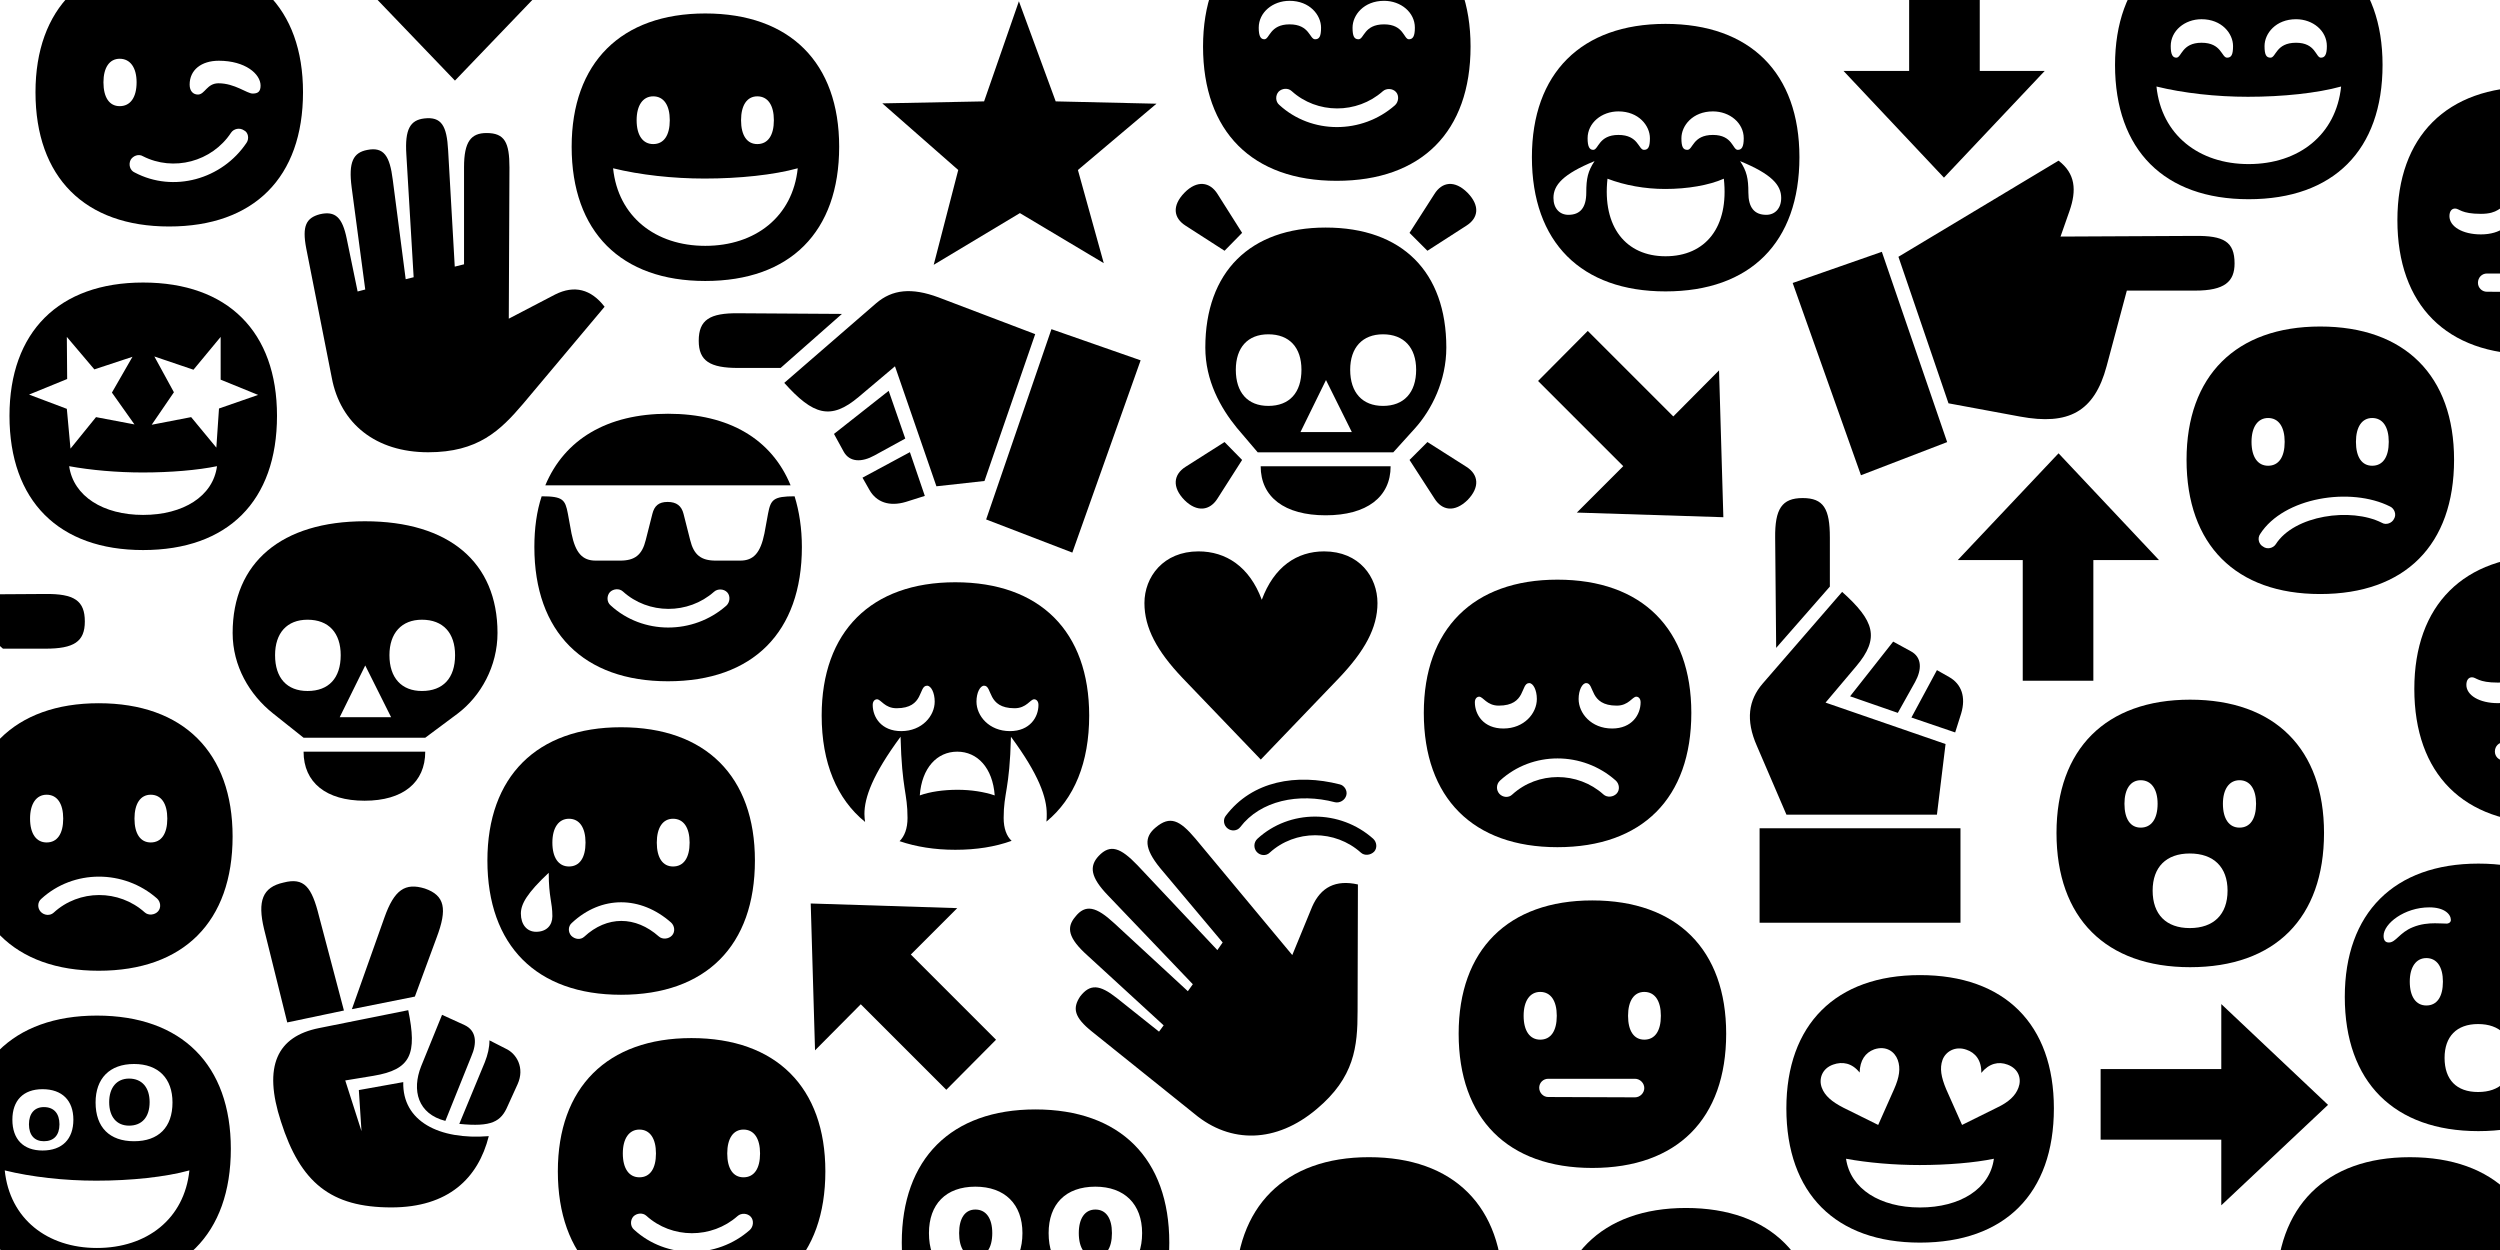
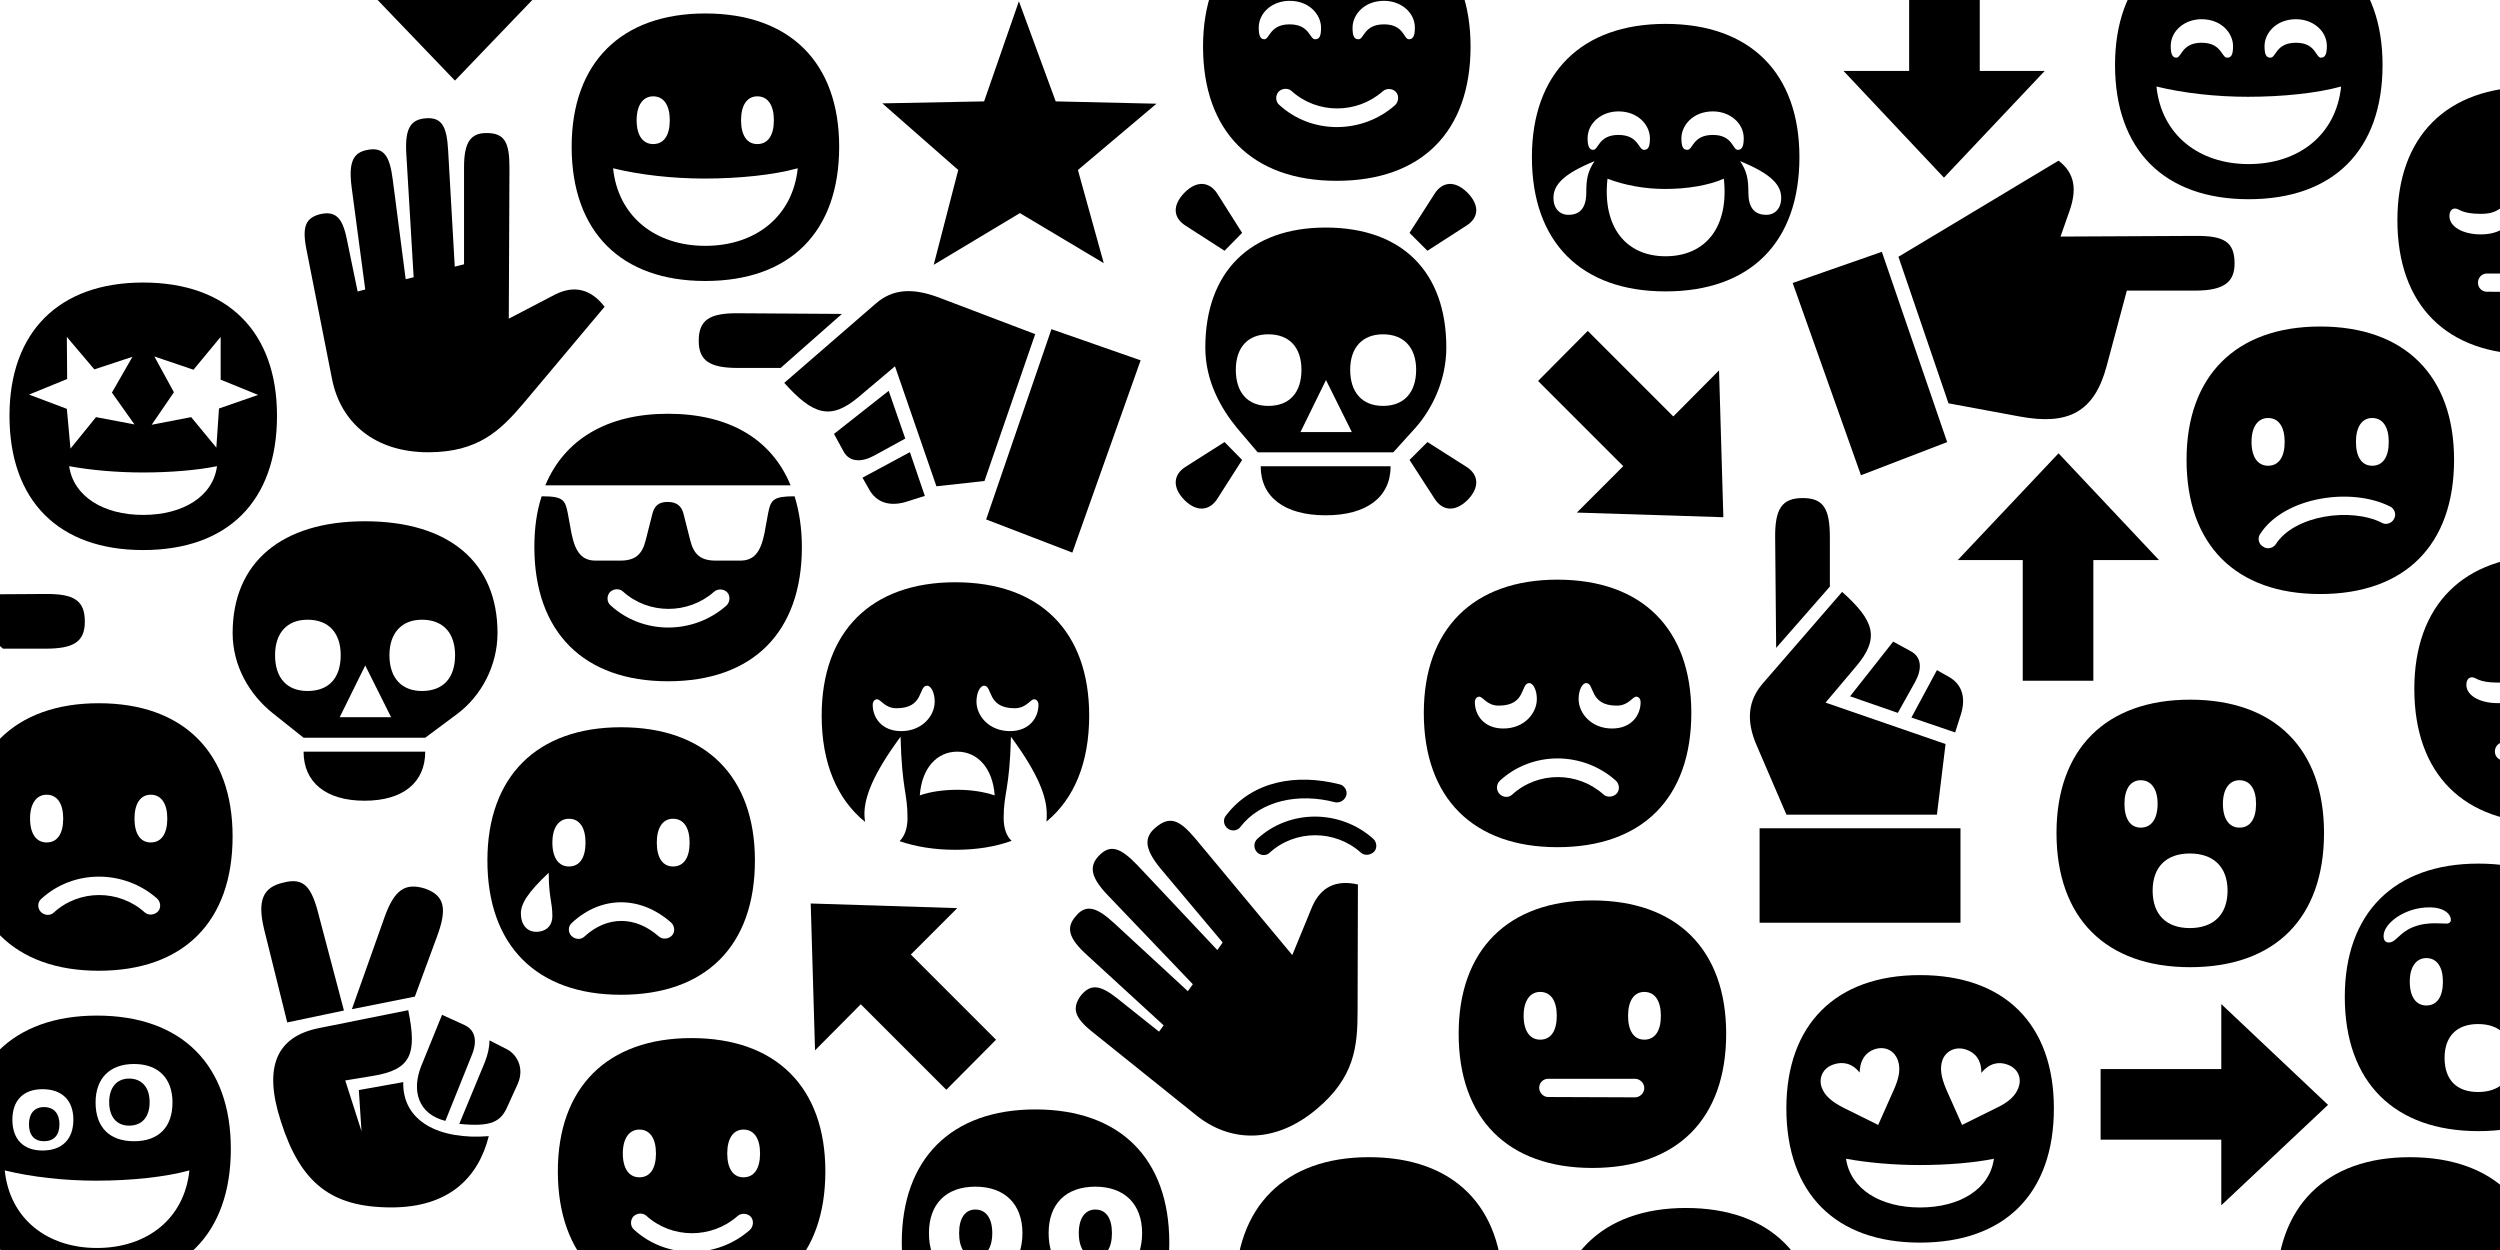
<svg xmlns="http://www.w3.org/2000/svg" xmlns:xlink="http://www.w3.org/1999/xlink" version="1.1" x="0px" y="0px" viewBox="0 0 1920 960" enable-background="new 0 0 1920 960" xml:space="preserve">
  <g id="Layer_1">
</g>
  <g id="Layer_2">
</g>
  <g id="box">
    <g>
      <defs>
        <rect id="SVGID_1_" y="0.005" width="1920" height="960" />
      </defs>
      <clipPath id="SVGID_2_">
        <use xlink:href="#SVGID_1_" overflow="visible" />
      </clipPath>
      <g clip-path="url(#SVGID_2_)">
-         <path d="M27.257,70.836c0-64.412,37.934-102.346,102.601-102.346c65.176,0,102.855,37.935,102.855,102.346     c0,65.431-37.68,103.11-102.855,103.11C65.191,173.946,27.257,136.266,27.257,70.836z M104.908,63.198     c0-11.202-4.837-18.076-12.984-18.076c-7.892,0-12.475,6.874-12.475,18.076c0,11.711,4.583,18.331,12.475,18.331     C100.071,81.529,104.908,74.91,104.908,63.198z M100.326,122.773c-1.782,3.564-0.509,8.147,3.055,9.675     c29.788,15.785,67.213,5.346,86.053-22.914c2.037-3.055,1.273-7.893-2.037-9.42c-3.31-2.292-7.893-1.273-9.929,1.782     c-14.767,22.404-44.299,30.042-67.722,18.076C106.436,117.935,102.107,119.718,100.326,122.773z M194.016,71.854     c3.819,0,6.11-1.273,6.11-6.11c0-8.911-11.711-19.094-32.079-19.094c-13.494,0-22.404,7.128-22.404,18.331     c0,5.092,2.8,7.638,6.365,7.638c5.347,0,6.874-8.656,15.785-8.656C180.268,63.962,189.688,71.854,194.016,71.854z" />
-       </g>
+         </g>
      <g clip-path="url(#SVGID_2_)">
        <path d="M349.401,61.904l-60.083-62.63c-19.604-20.622-29.278-38.443-29.278-57.538c0-20.113,14.512-39.716,41.499-39.716     c21.131,0,39.208,11.711,48.627,37.17c9.42-25.459,26.987-37.17,47.863-37.17c26.987,0,40.989,19.604,40.989,39.716     c0,19.095-9.929,36.916-29.533,57.538L349.401,61.904z" />
      </g>
      <g clip-path="url(#SVGID_2_)">
        <path d="M439.03,112.687c0-64.412,37.935-102.346,102.601-102.346c65.176,0,102.855,37.935,102.855,102.346     c0,65.431-37.68,103.11-102.855,103.11C476.965,215.797,439.03,178.118,439.03,112.687z M541.631,188.81     c38.443,0,67.212-22.404,71.031-59.575c-18.331,5.092-44.808,7.892-71.541,7.892c-24.441,0-49.646-2.8-70.268-7.892     C474.673,166.406,503.442,188.81,541.631,188.81z M514.39,92.32c0-11.457-4.583-18.331-12.729-18.331     c-7.893,0-12.729,6.874-12.729,18.331c0,11.711,4.837,18.331,12.729,18.331C509.807,110.65,514.39,104.031,514.39,92.32z      M594.332,92.32c0-11.457-4.583-18.331-12.73-18.331c-7.892,0-12.475,6.874-12.475,18.331c0,11.711,4.583,18.331,12.475,18.331     C589.749,110.65,594.332,104.031,594.332,92.32z" />
      </g>
      <g clip-path="url(#SVGID_2_)">
        <path d="M923.938,35.762c0-64.412,37.935-102.346,102.601-102.346c65.176,0,102.855,37.935,102.855,102.346     c0,65.431-37.68,103.11-102.855,103.11C961.872,138.872,923.938,101.193,923.938,35.762z M1009.99,30.161     c3.31,0,4.582-2.291,4.582-8.911c0-9.674-8.656-20.622-24.186-20.622c-12.984,0-23.678,8.911-23.678,20.622     c0,6.62,1.527,8.911,4.328,8.911c4.073,0,4.073-11.457,19.35-11.457C1005.916,18.704,1005.662,30.161,1009.99,30.161z      M981.984,70.387c-2.546,2.8-2.546,7.638,0.51,10.184c24.695,22.659,63.394,22.659,88.853,0.254     c2.801-2.546,3.31-7.383,0.764-10.184c-2.546-2.801-7.383-3.055-10.184-0.509c-19.858,17.567-50.409,17.567-70.013-0.254     C989.113,67.332,984.53,67.841,981.984,70.387z M1082.04,30.161c3.055,0,4.582-2.291,4.582-8.911     c0-11.711-10.692-20.622-23.677-20.622c-15.53,0-24.187,10.948-24.187,20.622c0,6.62,1.273,8.911,4.583,8.911     c4.328,0,4.073-11.457,19.604-11.457C1078.221,18.704,1077.966,30.161,1082.04,30.161z" />
      </g>
      <g clip-path="url(#SVGID_2_)">
        <path d="M1120.246,793.875c0-64.412,37.935-102.347,102.602-102.347c65.176,0,102.855,37.935,102.855,102.347     c0,65.431-37.68,103.11-102.855,103.11C1158.181,896.985,1120.246,859.306,1120.246,793.875z M1195.606,780.127     c0-11.456-4.583-18.33-12.73-18.33c-7.892,0-12.729,6.874-12.729,18.33c0,11.712,4.838,18.331,12.729,18.331     C1191.023,798.458,1195.606,791.839,1195.606,780.127z M1182.112,835.374c0,3.818,3.056,7.128,6.874,7.128l66.704,0.255     c3.818,0,7.128-3.31,7.128-7.129c0-3.818-3.31-7.128-7.128-7.128h-66.704C1185.168,828.5,1182.112,831.555,1182.112,835.374z      M1275.548,780.127c0-11.456-4.582-18.33-12.729-18.33c-7.893,0-12.475,6.874-12.475,18.33c0,11.712,4.582,18.331,12.475,18.331     C1270.966,798.458,1275.548,791.839,1275.548,780.127z" />
      </g>
      <g clip-path="url(#SVGID_2_)">
        <path d="M1192.198,1030.069c0-64.412,37.935-102.346,102.602-102.346c65.176,0,102.855,37.934,102.855,102.346     c0,65.431-37.68,103.11-102.855,103.11C1230.133,1133.18,1192.198,1095.5,1192.198,1030.069z M1275.705,1019.377     c-5.092,0-5.601,5.855-19.349,5.855c-15.276,0-16.549-4.073-19.858-4.073c-2.546,0-4.328,2.036-4.328,5.855     c0,7.893,9.929,14.002,24.187,14.002c15.275,0,23.932-7.892,23.932-15.529     C1280.288,1020.904,1277.996,1019.377,1275.705,1019.377z M1254.064,1078.187c0,3.819,3.056,6.874,6.874,6.874l66.704,0.255     c3.818,0,7.128-3.31,7.128-7.129s-3.31-6.874-7.128-6.874l-66.704-0.255C1257.12,1071.058,1254.064,1074.114,1254.064,1078.187z      M1309.566,1025.487c0,7.638,8.656,15.529,23.932,15.529c14.002,0,24.187-6.109,24.187-14.002c0-3.819-2.037-5.855-4.328-5.855     c-3.311,0-4.583,4.073-19.858,4.073c-13.748,0-14.258-5.855-19.35-5.855C1311.603,1019.377,1309.566,1020.904,1309.566,1025.487z     " />
      </g>
      <g clip-path="url(#SVGID_2_)">
        <path d="M1841.198,169.07c0-64.412,37.935-102.347,102.602-102.347c65.176,0,102.855,37.935,102.855,102.347     c0,65.431-37.68,103.11-102.855,103.11C1879.133,272.181,1841.198,234.501,1841.198,169.07z M1924.705,158.378     c-5.092,0-5.601,5.855-19.349,5.855c-15.276,0-16.549-4.073-19.858-4.073c-2.546,0-4.328,2.036-4.328,5.855     c0,7.893,9.929,14.002,24.187,14.002c15.275,0,23.932-7.892,23.932-15.53C1929.288,159.905,1926.996,158.378,1924.705,158.378z      M1903.064,217.188c0,3.819,3.056,6.874,6.874,6.874l66.704,0.255c3.818,0,7.128-3.31,7.128-7.129     c0-3.818-3.31-6.874-7.128-6.874l-66.704-0.255C1906.12,210.059,1903.064,213.115,1903.064,217.188z M1958.566,164.487     c0,7.639,8.656,15.53,23.932,15.53c14.002,0,24.187-6.109,24.187-14.002c0-3.819-2.037-5.855-4.328-5.855     c-3.311,0-4.583,4.073-19.858,4.073c-13.748,0-14.258-5.855-19.35-5.855C1960.603,158.378,1958.566,159.905,1958.566,164.487z" />
      </g>
      <g clip-path="url(#SVGID_2_)">
        <path d="M1854.198,529.069c0-64.412,37.935-102.346,102.602-102.346c65.176,0,102.855,37.934,102.855,102.346     c0,65.431-37.68,103.11-102.855,103.11C1892.133,632.18,1854.198,594.5,1854.198,529.069z M1937.705,518.377     c-5.092,0-5.601,5.855-19.349,5.855c-15.276,0-16.549-4.073-19.858-4.073c-2.546,0-4.328,2.036-4.328,5.855     c0,7.893,9.929,14.002,24.187,14.002c15.275,0,23.932-7.892,23.932-15.529C1942.288,519.904,1939.996,518.377,1937.705,518.377z      M1916.064,577.187c0,3.819,3.056,6.874,6.874,6.874l66.704,0.255c3.818,0,7.128-3.31,7.128-7.129s-3.31-6.874-7.128-6.874     l-66.704-0.255C1919.12,570.058,1916.064,573.114,1916.064,577.187z M1971.566,524.487c0,7.638,8.656,15.529,23.932,15.529     c14.002,0,24.187-6.109,24.187-14.002c0-3.819-2.037-5.855-4.328-5.855c-3.311,0-4.583,4.073-19.858,4.073     c-13.748,0-14.258-5.855-19.35-5.855C1973.603,518.377,1971.566,519.904,1971.566,524.487z" />
      </g>
      <g clip-path="url(#SVGID_2_)">
        <path d="M1748.198,991.069c0-64.412,37.935-102.346,102.602-102.346c65.176,0,102.855,37.934,102.855,102.346     c0,65.431-37.68,103.11-102.855,103.11C1786.133,1094.18,1748.198,1056.5,1748.198,991.069z M1831.705,980.377     c-5.092,0-5.601,5.855-19.349,5.855c-15.276,0-16.549-4.073-19.858-4.073c-2.546,0-4.328,2.036-4.328,5.855     c0,7.893,9.929,14.002,24.187,14.002c15.275,0,23.932-7.892,23.932-15.529C1836.288,981.904,1833.996,980.377,1831.705,980.377z      M1810.064,1039.187c0,3.819,3.056,6.874,6.874,6.874l66.704,0.255c3.818,0,7.128-3.31,7.128-7.129s-3.31-6.874-7.128-6.874     l-66.704-0.255C1813.12,1032.058,1810.064,1035.114,1810.064,1039.187z M1865.566,986.487c0,7.638,8.656,15.529,23.932,15.529     c14.002,0,24.187-6.109,24.187-14.002c0-3.819-2.037-5.855-4.328-5.855c-3.311,0-4.583,4.073-19.858,4.073     c-13.748,0-14.258-5.855-19.35-5.855C1867.603,980.377,1865.566,981.904,1865.566,986.487z" />
      </g>
      <g clip-path="url(#SVGID_2_)">
        <path d="M803.904,625.141c0-12.475-5.856-30.042-27.496-59.32c-1.019,40.989-5.601,42.771-5.601,62.375     c0,8.147,2.292,14.003,6.11,17.567c-12.73,4.583-26.987,6.874-43.281,6.874c-15.785,0-30.042-2.291-42.772-6.619     c3.819-3.819,6.11-9.675,6.11-17.822c0-19.604-4.328-21.386-5.346-62.375c-21.641,29.278-27.751,46.846-27.751,59.32     c0,2.291,0.255,4.328,0.509,6.11c-21.64-17.567-33.352-45.317-33.352-81.725c0-64.412,37.935-102.347,102.601-102.347     c65.176,0,102.855,37.935,102.855,102.347c0,36.152-11.457,63.903-32.843,81.47C803.904,629.215,803.904,627.179,803.904,625.141     z M688.573,543.927c-9.166,0-11.966-6.874-15.021-6.874c-1.528,0-3.31,1.272-3.31,4.328c0,9.42,6.619,20.112,21.895,20.112     c16.04,0,25.714-11.711,25.714-22.658c0-6.874-2.801-12.221-5.856-12.221C705.122,526.614,709.959,543.927,688.573,543.927z      M735.164,577.278c-15.53,0-27.241,12.475-28.769,33.606c7.638-2.801,18.076-4.328,29.024-4.328     c10.184,0,20.367,1.527,28.514,4.328C762.405,589.753,750.694,577.278,735.164,577.278z M755.786,526.614     c-3.055,0-5.855,5.347-5.855,12.221c0,10.947,9.674,22.658,25.714,22.658c15.275,0,21.895-10.692,21.895-20.112     c0-3.056-1.782-4.328-3.31-4.328c-3.055,0-5.855,6.874-15.021,6.874C757.822,543.927,762.405,526.614,755.786,526.614z" />
      </g>
      <g clip-path="url(#SVGID_2_)">
        <path d="M1093.483,547.527c0-64.412,37.935-102.347,102.602-102.347c65.176,0,102.855,37.935,102.855,102.347     c0,65.431-37.68,103.11-102.855,103.11C1131.418,650.638,1093.483,612.958,1093.483,547.527z M1151.021,541.927     c-9.165,0-11.966-6.874-15.021-6.874c-1.527,0-3.31,1.272-3.31,4.328c0,9.42,6.619,20.112,21.895,20.112     c16.04,0,25.714-11.711,25.714-22.658c0-6.874-2.8-12.221-5.855-12.221C1167.57,524.614,1172.407,541.927,1151.021,541.927z      M1231.474,610.157c2.8,2.546,7.638,2.037,10.184-0.764s2.036-7.383-0.764-9.929c-25.46-22.659-64.158-22.659-88.854,0     c-3.055,2.8-3.055,7.383-0.509,10.184c2.546,2.8,7.128,3.31,9.929,0.509C1181.063,592.336,1211.615,592.336,1231.474,610.157z      M1218.234,524.614c-3.055,0-5.855,5.347-5.855,12.221c0,10.947,9.675,22.658,25.714,22.658     c15.275,0,21.895-10.692,21.895-20.112c0-3.056-1.782-4.328-3.31-4.328c-3.055,0-5.855,6.874-15.021,6.874     C1220.271,541.927,1224.854,524.614,1218.234,524.614z" />
      </g>
      <g clip-path="url(#SVGID_2_)">
        <path d="M948.789,991.062c0-64.412,37.935-102.347,102.601-102.347c65.176,0,102.855,37.935,102.855,102.347     c0,65.431-37.68,103.11-102.855,103.11C986.724,1094.173,948.789,1056.493,948.789,991.062z M1028.731,978.078     c0-4.582-1.527-7.892-6.62-7.892h-43.025c-3.819,0-5.855,2.036-5.855,4.837c0,3.31,2.036,5.347,5.855,5.347h16.039     c5.601,12.983,7.129,21.386,19.604,21.386C1023.64,1001.756,1028.731,993.099,1028.731,978.078z M1086.778,1049.364     c2.801,2.546,7.638,2.037,10.184-0.764s2.037-7.383-0.764-9.929c-25.459-22.404-64.157-22.404-88.853,0.254     c-3.056,2.546-3.056,7.129-0.51,9.93c2.546,2.8,7.129,3.31,9.93,0.764C1036.369,1031.543,1066.92,1031.543,1086.778,1049.364z      M1107.4,978.078c0-4.582-1.527-7.892-6.619-7.892h-43.026c-3.819,0-5.855,2.036-5.855,4.837c0,3.31,2.036,5.347,5.855,5.347     h16.039c5.602,12.983,7.129,21.386,19.604,21.386C1102.309,1001.756,1107.4,993.099,1107.4,978.078z" />
      </g>
      <g clip-path="url(#SVGID_2_)">
        <path d="M1800.8,765.593c0-64.412,37.935-102.346,102.602-102.346c65.176,0,102.855,37.934,102.855,102.346     c0,65.431-37.68,103.11-102.855,103.11C1838.734,868.703,1800.8,831.023,1800.8,765.593z M1852.992,712.128     c6.109-2.546,12.22-3.055,17.058-3.055c3.564,0,6.874,0.255,9.165,0.255c1.019,0,3.055-0.764,3.055-2.801     c0-4.328-4.837-9.675-16.548-9.675c-19.095,0-35.134,12.476-35.134,21.896c0,3.31,1.272,5.092,4.073,5.092     C1840.008,723.84,1842.809,716.202,1852.992,712.128z M1876.16,753.882c0-11.202-4.583-18.076-12.73-18.076     c-7.892,0-12.729,6.874-12.729,18.076c0,11.711,4.838,18.33,12.729,18.33C1871.577,772.212,1876.16,765.593,1876.16,753.882z      M1929.37,812.438c0-16.294-9.42-25.969-26.224-25.969c-16.549,0-25.714,9.675-25.714,25.969     c0,16.803,9.165,26.223,25.714,26.223C1919.95,838.661,1929.37,829.241,1929.37,812.438z M1972.142,723.84     c2.8,0,4.073-1.782,4.073-5.092c0-9.42-16.039-21.896-35.134-21.896c-11.711,0-16.549,5.347-16.549,9.675     c0,2.037,2.037,2.801,3.056,2.801c2.291,0,5.601-0.255,9.165-0.255c4.837,0,10.947,0.509,17.058,3.055     C1963.994,716.202,1966.795,723.84,1972.142,723.84z M1956.102,753.882c0-11.202-4.582-18.076-12.729-18.076     c-7.893,0-12.475,6.874-12.475,18.076c0,11.711,4.582,18.33,12.475,18.33C1951.52,772.212,1956.102,765.593,1956.102,753.882z" />
      </g>
      <g clip-path="url(#SVGID_2_)">
        <path d="M692.562,954.388c0-64.412,37.935-102.346,102.601-102.346c65.176,0,102.855,37.934,102.855,102.346     c0,65.431-37.68,103.11-102.855,103.11C730.496,1057.498,692.562,1019.818,692.562,954.388z M785.233,947.005     c0-22.149-13.494-35.644-36.152-35.644s-35.643,13.494-35.643,35.644c0,23.168,12.984,35.897,35.643,35.897     S785.233,970.173,785.233,947.005z M736.606,947.005c0-11.457,4.583-18.076,12.475-18.076c8.147,0,12.984,6.619,12.984,18.076     c0,11.711-4.837,18.33-12.984,18.33C741.189,965.335,736.606,958.716,736.606,947.005z M758.501,1008.871     c0,3.818,3.31,6.874,7.129,6.874l58.302,0.254c3.819,0,6.874-3.055,6.874-6.874c0-4.073-3.055-7.128-6.874-7.128l-58.302-0.255     C761.811,1001.742,758.501,1005.052,758.501,1008.871z M877.142,947.005c0-22.149-13.494-35.644-35.898-35.644     c-22.913,0-35.897,13.494-35.897,35.644c0,23.168,12.984,35.897,35.897,35.897C863.648,982.902,877.142,970.173,877.142,947.005z      M828.514,947.005c0-11.457,4.837-18.076,12.729-18.076c8.147,0,12.73,6.619,12.73,18.076c0,11.711-4.583,18.33-12.73,18.33     C833.352,965.335,828.514,958.716,828.514,947.005z" />
      </g>
      <g clip-path="url(#SVGID_2_)">
        <path d="M566.921,282.587c-21.641,0-30.297-5.346-30.297-20.876c0-16.04,8.402-21.386,30.551-21.131l79.433,0.509l-47.1,41.499     H566.921z M756.083,369.403l-36.916,4.074l-31.824-92.163l-27.75,23.423c-21.641,18.331-35.134,14.002-57.284-10.693     l70.522-61.103c12.475-10.693,27.241-12.22,47.863-4.583l74.341,28.26L756.083,369.403z M671.559,349.8     c-9.675,5.347-19.095,5.347-23.677-3.055l-7.383-13.494l42.008-33.097l12.729,36.662L671.559,349.8z M695.745,385.443     c-12.729,3.818-22.659,0.254-28.005-9.166l-5.346-9.42l36.407-19.604l11.457,33.606L695.745,385.443z M757.356,398.936     L807.511,252.8l68.486,23.932L823.55,424.395L757.356,398.936z" />
      </g>
      <g clip-path="url(#SVGID_2_)">
        <path d="M1349.325,572.949c-8.911-20.113-6.365-35.389,4.327-47.864l61.103-70.521c24.695,22.149,29.278,35.388,10.693,57.283     l-23.423,27.751l92.163,31.823l-6.62,54.229h-115.585L1349.325,572.949z M1351.361,708.646v-72.559h154.283v72.559H1351.361z      M1364.091,497.59l-0.764-84.525c-0.255-22.149,5.092-30.551,21.132-30.551c16.039,0,20.876,8.146,20.876,30.296v37.68     L1364.091,497.59z M1420.865,534.76l33.098-42.008l13.493,7.384c8.656,4.582,8.656,14.002,3.31,23.677l-13.239,23.677     L1420.865,534.76z M1467.965,551.054l19.604-36.406l9.42,5.346c9.42,5.347,12.984,15.276,9.166,28.006l-4.583,14.512     L1467.965,551.054z" />
      </g>
      <g clip-path="url(#SVGID_2_)">
        <path d="M1520.452-38.211v92.672h49.9l-77.396,81.979l-77.142-81.979h50.409v-92.672H1520.452z" />
      </g>
      <g clip-path="url(#SVGID_2_)">
        <path d="M-274.222,492.327l68.485-23.932l50.154,146.137l-66.194,25.459L-274.222,492.327z M-118.666,443.955     c20.622-7.638,35.134-6.11,47.609,4.583l70.521,61.102c-21.895,24.695-35.388,29.023-57.283,10.693l-27.75-23.423l-31.57,92.163     l-37.17-4.074l-38.698-112.784L-118.666,443.955z M-96.771,562.85l36.152,19.604l-5.347,9.42     c-5.347,9.42-15.021,12.984-28.006,9.165l-14.512-4.583L-96.771,562.85z M-80.731,515.75l42.263,33.097l-7.638,13.494     c-4.583,8.401-13.748,8.401-23.678,3.055l-23.422-12.984L-80.731,515.75z M-44.579,456.684l79.179-0.51     c22.403-0.254,30.551,5.092,30.551,21.132c0,15.53-8.401,20.876-30.297,20.876H2.266L-44.579,456.684z" />
      </g>
      <g clip-path="url(#SVGID_2_)">
-         <path d="M968.285,583.346l-60.084-62.63c-19.604-20.622-29.278-38.443-29.278-57.538c0-20.112,14.512-39.717,41.499-39.717     c21.131,0,39.208,11.712,48.627,37.171c9.42-25.459,26.986-37.171,47.863-37.171c26.987,0,40.989,19.604,40.989,39.717     c0,19.095-9.929,36.916-29.532,57.538L968.285,583.346z" />
-       </g>
+         </g>
      <g clip-path="url(#SVGID_2_)">
        <path d="M622.634,693.88l112.53,3.564l-35.643,35.643l65.43,65.431l-38.189,38.443l-65.685-65.685l-35.134,35.389L622.634,693.88     z" />
      </g>
      <g clip-path="url(#SVGID_2_)">
        <path d="M1580.961,348.144l77.142,81.979h-50.409v92.672h-54.229v-92.672h-49.899L1580.961,348.144z" />
      </g>
      <g clip-path="url(#SVGID_2_)">
        <path d="M1613.276,821.03h92.672v-49.9l81.979,77.396l-81.979,77.142v-50.41h-92.672V821.03z" />
      </g>
      <g clip-path="url(#SVGID_2_)">
        <path d="M233.149,566.579l-23.677-18.84c-17.822-14.258-30.806-36.152-30.806-61.612c0-54.228,37.68-85.798,101.583-85.798     c64.667,0,101.837,31.57,101.837,85.798c0,25.46-12.729,48.373-30.551,61.866l-24.95,18.586H233.149z M261.664,503.185     c0-17.059-9.166-27.242-25.459-27.242c-15.785,0-24.95,10.184-24.95,27.242c0,17.566,9.165,27.495,24.95,27.495     C252.498,530.681,261.664,520.752,261.664,503.185z M233.149,577.271h93.436c0,23.678-17.058,37.68-46.591,37.68     S233.149,600.949,233.149,577.271z M300.362,550.794l-19.858-39.717L260.9,550.794H300.362z M349.498,503.185     c0-17.059-9.165-27.242-25.459-27.242c-15.53,0-24.95,10.184-24.95,27.242c0,17.566,9.42,27.495,24.95,27.495     C340.333,530.681,349.498,520.752,349.498,503.185z" />
      </g>
      <g clip-path="url(#SVGID_2_)">
        <path d="M1219.409,254.141l65.685,65.685l35.134-35.388l3.31,112.785l-112.53-3.564l35.644-35.644l-65.431-65.43     L1219.409,254.141z" />
      </g>
      <g clip-path="url(#SVGID_2_)">
        <path d="M1679.268,353.109c0-64.412,37.935-102.346,102.602-102.346c65.176,0,102.855,37.934,102.855,102.346     c0,65.431-37.68,103.11-102.855,103.11C1717.202,456.22,1679.268,418.54,1679.268,353.109z M1754.628,339.361     c0-11.456-4.583-18.33-12.73-18.33c-7.892,0-12.729,6.874-12.729,18.33c0,11.712,4.838,18.331,12.729,18.331     C1750.045,357.692,1754.628,351.073,1754.628,339.361z M1829.224,401.482c3.31,2.036,7.892,0.254,9.42-3.056     c2.036-3.31,0.254-7.892-3.056-9.42c-30.296-15.275-81.725-7.128-99.8,21.132c-2.292,3.31-1.019,7.892,2.291,9.674     c3.055,2.292,7.638,1.273,9.675-1.782C1762.011,395.627,1805.546,389.516,1829.224,401.482z M1834.569,339.361     c0-11.456-4.582-18.33-12.729-18.33c-7.893,0-12.475,6.874-12.475,18.33c0,11.712,4.582,18.331,12.475,18.331     C1829.987,357.692,1834.569,351.073,1834.569,339.361z" />
      </g>
      <g clip-path="url(#SVGID_2_)">
        <path d="M220.602,785.236l-17.822-71.795c-5.092-21.386-1.273-32.079,15.021-35.643c15.785-4.074,21.641,3.31,27.242,25.968     l19.094,72.305L220.602,785.236z M215.765,861.36c-14.002-42.772-2.8-65.431,29.278-71.796l68.485-13.748     c6.874,33.606,2.292,45.572-26.732,50.41l-21.641,3.563l12.475,38.953l-2.037-31.569l34.115-6.11     c-0.764,30.042,27.496,44.554,65.685,41.499c-8.147,32.333-31.061,54.737-74.851,54.737     C254.208,927.3,230.786,908.46,215.765,861.36z M295.198,704.785c7.638-21.641,16.04-26.986,31.06-22.404     c15.53,5.347,17.312,15.785,9.166,37.426l-16.803,45.572l-48.373,9.674L295.198,704.785z M323.458,818.843l16.04-39.462     l17.312,7.893c9.166,4.328,9.675,13.748,5.092,24.187l-19.858,49.391C320.912,855.504,316.074,837.429,323.458,818.843z      M352.736,863.142l19.604-47.354c2.292-5.855,3.564-11.202,3.564-16.804l12.475,6.365c8.401,3.818,14.766,14.767,9.165,27.241     l-7.638,16.804C384.814,861.36,377.686,865.688,352.736,863.142z" />
      </g>
      <g clip-path="url(#SVGID_2_)">
        <path d="M1176.502,120.687c0-64.412,37.935-102.346,102.602-102.346c65.176,0,102.855,37.935,102.855,102.346     c0,65.431-37.68,103.11-102.855,103.11C1214.437,223.797,1176.502,186.118,1176.502,120.687z M1193.051,152.002     c0,8.147,4.838,12.984,11.457,12.984c9.165,0,13.748-5.601,13.748-17.058c0-10.948,1.272-16.549,6.364-24.187     C1200.435,133.671,1193.051,142.073,1193.051,152.002z M1262.555,115.086c3.31,0,4.583-2.291,4.583-8.911     c0-9.674-8.656-20.622-24.187-20.622c-12.984,0-23.677,8.911-23.677,20.622c0,6.62,1.527,8.911,4.328,8.911     c4.073,0,4.073-11.457,19.349-11.457C1258.481,103.629,1258.227,115.086,1262.555,115.086z M1279.104,196.81     c30.806,0,48.882-22.404,44.809-59.575c-11.457,5.092-28.006,7.892-45.063,7.892c-15.53,0-31.061-2.8-44.299-7.892     C1230.477,174.406,1248.807,196.81,1279.104,196.81z M1334.604,115.086c3.056,0,4.583-2.291,4.583-8.911     c0-11.711-10.693-20.622-23.678-20.622c-15.529,0-24.186,10.948-24.186,20.622c0,6.62,1.272,8.911,4.582,8.911     c4.328,0,4.074-11.457,19.604-11.457C1330.786,103.629,1330.531,115.086,1334.604,115.086z M1342.752,147.929     c0,11.457,4.582,17.058,13.748,17.058c6.619,0,11.456-4.837,11.456-12.984c0-9.929-7.383-18.331-31.569-28.26     C1341.479,131.38,1342.752,136.981,1342.752,147.929z" />
      </g>
      <g clip-path="url(#SVGID_2_)">
        <path d="M428.422,899.591c0-64.412,37.934-102.346,102.601-102.346c65.176,0,102.855,37.934,102.855,102.346     c0,65.431-37.68,103.11-102.855,103.11C466.356,1002.701,428.422,965.021,428.422,899.591z M503.782,885.843     c0-11.456-4.583-18.33-12.729-18.33c-7.893,0-12.729,6.874-12.729,18.33c0,11.712,4.837,18.331,12.729,18.331     C499.199,904.174,503.782,897.555,503.782,885.843z M486.47,934.216c-2.546,2.801-2.546,7.638,0.509,10.184     c24.696,22.658,63.394,22.658,88.853,0.255c2.801-2.546,3.31-7.384,0.764-10.185c-2.546-2.8-7.383-3.055-10.184-0.509     c-19.858,17.567-50.409,17.567-70.013-0.255C493.598,931.16,489.016,931.67,486.47,934.216z M583.724,885.843     c0-11.456-4.583-18.33-12.73-18.33c-7.892,0-12.475,6.874-12.475,18.33c0,11.712,4.583,18.331,12.475,18.331     C579.141,904.174,583.724,897.555,583.724,885.843z" />
      </g>
      <g clip-path="url(#SVGID_2_)">
        <path d="M1624.343,49.89c0-64.412,37.935-102.346,102.602-102.346c65.176,0,102.855,37.935,102.855,102.346     c0,65.431-37.68,103.11-102.855,103.11C1662.277,153,1624.343,115.321,1624.343,49.89z M1726.944,126.014     c38.443,0,67.212-22.404,71.031-59.575c-18.331,5.092-44.809,7.892-71.541,7.892c-24.44,0-49.646-2.8-70.268-7.892     C1659.986,103.609,1688.755,126.014,1726.944,126.014z M1710.396,44.289c3.31,0,4.583-2.291,4.583-8.911     c0-9.674-8.656-20.622-24.187-20.622c-12.984,0-23.677,8.911-23.677,20.622c0,6.62,1.527,8.911,4.328,8.911     c4.073,0,4.073-11.457,19.349-11.457C1706.322,32.832,1706.067,44.289,1710.396,44.289z M1782.445,44.289     c3.056,0,4.583-2.291,4.583-8.911c0-11.711-10.693-20.622-23.678-20.622c-15.53,0-24.186,10.948-24.186,20.622     c0,6.62,1.272,8.911,4.582,8.911c4.328,0,4.073-11.457,19.604-11.457C1778.627,32.832,1778.372,44.289,1782.445,44.289z" />
      </g>
      <g clip-path="url(#SVGID_2_)">
        <path d="M953.944,353.234l-18.84,29.532c-5.855,9.42-15.785,10.948-25.459,1.273c-9.674-9.929-8.401-19.604,0.764-25.459     l30.042-19.095L953.944,353.234z M910.409,173.237c-9.166-5.856-10.438-15.276-0.764-25.205     c9.675-9.929,19.604-8.401,25.459,1.019l18.84,29.787l-13.493,13.748L910.409,173.237z M965.91,347.378l-16.039-18.839     c-12.475-15.275-24.187-36.152-24.187-61.611c0-58.047,34.37-92.163,92.417-92.163c58.812,0,92.672,34.115,92.672,92.163     c0,25.459-11.202,47.609-23.932,61.866l-16.803,18.584H965.91z M999.517,283.985c0-17.058-9.165-27.241-25.459-27.241     c-15.785,0-24.951,10.184-24.951,27.241c0,17.567,9.166,27.751,24.951,27.751C990.352,311.736,999.517,301.552,999.517,283.985z      M968.201,358.071h99.801c0,23.678-18.331,37.68-49.9,37.68S968.201,381.749,968.201,358.071z M1038.215,331.849l-19.858-39.971     l-19.604,39.971H1038.215z M1087.605,283.985c0-17.058-9.42-27.241-25.459-27.241c-15.785,0-25.205,10.184-25.205,27.241     c0,17.567,9.42,27.751,25.205,27.751C1078.186,311.736,1087.605,301.552,1087.605,283.985z M1082.514,178.838l19.095-29.787     c5.855-9.42,15.53-10.947,25.459-1.019c9.675,9.929,8.401,19.349-0.764,25.205l-30.042,19.349L1082.514,178.838z      M1126.304,358.581c9.165,5.855,10.438,15.53,0.764,25.459c-9.929,9.675-19.604,8.146-25.459-1.273l-19.095-29.532l13.748-13.748     L1126.304,358.581z" />
      </g>
      <g clip-path="url(#SVGID_2_)">
        <path d="M1579.391,639.694c0-64.412,37.935-102.346,102.602-102.346c65.176,0,102.855,37.934,102.855,102.346     c0,65.431-37.68,103.11-102.855,103.11C1617.325,742.805,1579.391,705.125,1579.391,639.694z M1657.042,617.29     c0-11.202-4.837-18.076-12.984-18.076c-7.893,0-12.475,6.874-12.475,18.076c0,11.712,4.582,18.331,12.475,18.331     C1652.205,635.621,1657.042,629.002,1657.042,617.29z M1710.761,683.993c0-18.075-10.692-28.514-29.023-28.514     c-18.076,0-28.515,10.438-28.515,28.514c0,18.331,10.438,28.77,28.515,28.77C1700.068,712.763,1710.761,702.324,1710.761,683.993     z M1732.656,617.29c0-11.202-4.583-18.076-12.729-18.076c-7.893,0-12.73,6.874-12.73,18.076c0,11.712,4.838,18.331,12.73,18.331     C1728.073,635.621,1732.656,629.002,1732.656,617.29z" />
      </g>
      <g clip-path="url(#SVGID_2_)">
        <path d="M328.877,347.339c-40.226,0-67.467-21.895-74.086-57.283l-19.604-99.292c-3.31-17.312,0-23.422,10.438-26.223     c11.966-2.8,17.312,2.546,20.622,18.585l8.402,40.735l5.855-1.527l-10.438-78.415c-2.546-19.604,1.273-26.732,11.966-28.769     c12.729-2.546,17.312,4.583,19.604,22.913l9.929,76.378l6.11-1.527l-5.601-94.2c-1.273-19.604,3.055-26.478,13.748-27.75     c13.239-1.527,17.312,5.601,18.331,24.441l5.092,89.362l7.128-1.782v-74.596c0-19.604,5.347-26.223,17.312-26.223     c14.002,0,17.567,7.383,17.567,26.478l-0.509,116.094l35.643-18.585c14.766-7.383,27.496-4.074,37.934,9.42l-62.63,74.596     C384.124,330.79,367.066,347.339,328.877,347.339z" />
      </g>
      <g clip-path="url(#SVGID_2_)">
        <path d="M917.362,855.448l-78.669-63.139c-14.002-11.202-15.021-18.076-9.166-26.987c7.638-9.929,15.021-9.165,28.005,1.019     l32.588,25.969l3.564-4.838l-58.557-53.719c-14.766-13.238-16.294-21.386-9.42-29.532c7.893-10.185,16.294-7.893,30.042,4.837     l56.52,52.191l3.819-5.347l-65.176-68.23c-13.493-14.003-14.512-22.404-7.128-30.297c8.911-9.42,16.803-6.364,29.788,7.129     l61.357,65.176l4.073-5.855l-48.118-57.284c-12.22-15.021-12.22-23.677-3.31-31.06c10.947-9.166,18.331-5.855,30.551,8.656     l74.341,89.361l15.275-37.17c6.62-15.021,18.076-20.877,35.134-17.058l-0.254,97.254c0,27.241-2.292,50.919-31.569,75.359     C980.246,877.852,945.113,878.616,917.362,855.448z M942.821,636.244c-3.055-2.292-3.819-6.874-1.273-9.93     c20.368-26.731,54.228-32.333,87.326-23.932c3.564,0.764,6.11,4.838,5.092,8.402c-1.019,3.818-5.092,6.109-8.656,5.346     c-28.005-7.383-57.283-1.272-72.813,19.095C950.205,638.28,945.622,638.535,942.821,636.244z M965.226,654.32     c-2.546-2.801-2.546-7.384,0.509-10.184c24.696-22.659,63.394-22.659,88.854,0c2.801,2.546,3.31,7.128,0.764,9.929     c-2.801,2.801-7.384,3.31-10.184,0.764c-19.858-17.821-50.409-17.821-70.014,0C972.354,657.63,967.771,657.12,965.226,654.32z" />
      </g>
      <g clip-path="url(#SVGID_2_)">
        <path d="M783.282,163.658l-66.194,39.716l18.84-72.813l-58.302-51.173l78.16-1.528l26.732-76.887l28.26,76.887l77.396,1.782     l-60.338,50.918l19.858,71.541L783.282,163.658z" />
      </g>
      <g clip-path="url(#SVGID_2_)">
        <path d="M1371.927,851.22c0-64.412,37.935-102.346,102.602-102.346c65.176,0,102.855,37.934,102.855,102.346     c0,65.431-37.68,103.11-102.855,103.11C1409.861,954.33,1371.927,916.65,1371.927,851.22z M1457.471,814.05     c-2.292-6.365-8.911-11.202-18.076-8.147c-6.874,2.546-10.947,8.401-11.202,17.821c-5.855-7.383-13.239-8.656-20.367-6.11     c-8.656,3.056-11.202,11.202-8.656,17.822c2.291,6.109,7.638,10.692,16.548,15.275l26.732,13.238l12.221-27.496     C1458.743,827.288,1459.762,820.414,1457.471,814.05z M1474.528,927.343c30.806,0,53.719-14.257,56.774-37.425     c-14.767,3.055-35.644,4.837-57.029,4.837c-19.604,0-39.971-1.782-56.52-4.837     C1421.063,913.086,1443.977,927.343,1474.528,927.343z M1550.143,835.435c2.546-6.62,0.509-14.513-8.402-17.822     c-6.874-2.546-14.002-1.018-20.112,6.365c0.255-9.675-4.583-15.53-11.457-17.821c-8.656-3.056-16.039,1.527-18.33,7.893     c-2.292,6.364-1.019,13.238,2.8,22.403l12.221,27.496l26.732-13.238C1542.759,846.383,1547.851,841.545,1550.143,835.435z" />
      </g>
      <g clip-path="url(#SVGID_2_)">
        <path d="M7.285,319.333c0-64.412,37.935-102.346,102.601-102.346c65.176,0,102.855,37.935,102.855,102.346     c0,65.431-37.68,103.11-102.855,103.11C45.22,422.443,7.285,384.764,7.285,319.333z M85.954,301.512l15.785-27.496l-29.278,9.674     L51.33,258.74l0.255,32.333l-29.278,11.966l29.023,10.948l2.801,30.551l19.604-24.187l29.533,5.601L85.954,301.512z      M109.886,395.456c30.806,0,53.719-14.257,56.774-37.425c-14.766,3.055-35.643,4.837-57.029,4.837     c-19.604,0-39.971-1.782-56.52-4.837C56.421,381.199,79.335,395.456,109.886,395.456z M168.188,313.732l30.042-10.438     l-28.769-11.711V258.74l-20.877,25.205l-30.042-10.184l15.021,27.496l-17.058,24.95l30.297-5.855l19.349,23.422L168.188,313.732z     " />
      </g>
      <g clip-path="url(#SVGID_2_)">
        <path d="M436.103,394.395l2.8,15.275c3.055,15.021,8.402,20.877,18.585,20.877h18.84c11.202,0,16.803-4.328,19.604-15.785     l5.092-20.112c1.527-6.11,4.837-9.165,11.711-9.165s10.693,3.055,12.221,9.165l5.092,20.112     c2.8,11.457,8.401,15.785,19.604,15.785h18.84c10.184,0,15.53-5.855,18.585-20.877l2.8-15.275     c2.037-10.692,4.074-13.238,20.368-13.238c3.564,11.456,5.601,24.695,5.601,38.952c0,65.431-37.68,103.11-102.855,103.11     c-64.667,0-102.601-37.68-102.601-103.11c0-14.257,1.782-27.496,5.601-38.952C432.284,381.157,434.066,383.703,436.103,394.395z      M418.79,372.755c14.767-35.388,47.609-54.992,94.2-54.992c47.1,0,79.688,19.604,94.199,54.992H418.79z M468.436,454.734     c-2.546,2.801-2.546,7.638,0.509,10.184c24.696,22.658,63.394,22.658,88.853,0.255c2.801-2.546,3.31-7.384,0.764-10.185     c-2.546-2.8-7.383-3.055-10.184-0.509c-19.858,17.567-50.409,17.567-70.013-0.255     C475.564,451.679,470.982,452.188,468.436,454.734z" />
      </g>
      <g clip-path="url(#SVGID_2_)">
        <path d="M1376.778,217.327l68.485-23.932l50.154,146.136l-66.194,25.459L1376.778,217.327z M1580.962,123.383     c12.983,9.929,14.002,22.659,8.401,38.698l-6.874,19.604l103.11-0.509c22.149-0.254,30.551,4.328,30.551,21.131     c0,14.002-7.638,20.876-30.297,20.876h-52.446l-15.53,58.047c-9.42,35.134-29.277,45.572-66.448,38.698l-54.992-10.184     l-38.443-112.53L1580.962,123.383z" />
      </g>
      <g clip-path="url(#SVGID_2_)">
        <path d="M-26.816,642.425c0-64.412,37.934-102.346,102.601-102.346c65.176,0,102.855,37.934,102.855,102.346     c0,65.431-37.68,103.11-102.855,103.11C11.118,745.535-26.816,707.855-26.816,642.425z M48.543,628.677     c0-11.456-4.583-18.33-12.729-18.33c-7.893,0-12.729,6.874-12.729,18.33c0,11.712,4.837,18.331,12.729,18.331     C43.961,647.008,48.543,640.389,48.543,628.677z M111.173,700.726c2.801,2.546,7.638,2.037,10.184-0.764s2.037-7.383-0.764-9.929     c-25.459-22.404-64.157-22.404-88.853,0.254c-3.055,2.546-3.055,7.129-0.509,9.93s7.128,3.31,9.929,0.764     C60.764,682.905,91.315,682.905,111.173,700.726z M128.486,628.677c0-11.456-4.583-18.33-12.73-18.33     c-7.892,0-12.475,6.874-12.475,18.33c0,11.712,4.583,18.331,12.475,18.331C123.903,647.008,128.486,640.389,128.486,628.677z" />
      </g>
      <g clip-path="url(#SVGID_2_)">
        <path d="M374.322,660.877c0-64.412,37.934-102.347,102.601-102.347c65.176,0,102.855,37.935,102.855,102.347     c0,65.431-37.68,103.11-102.855,103.11C412.256,763.987,374.322,726.307,374.322,660.877z M400.036,701.612     c0,8.401,4.583,14.002,11.711,14.002c7.892,0,12.475-4.837,12.475-11.966c0-10.947-2.801-14.512-2.801-33.352     C404.873,685.827,400.036,694.228,400.036,701.612z M449.681,647.129c0-11.456-4.583-18.33-12.729-18.33     c-7.893,0-12.729,6.874-12.729,18.33c0,11.712,4.837,18.331,12.729,18.331C445.099,665.46,449.681,658.841,449.681,647.129z      M505.946,719.179c2.8,2.546,7.638,2.037,10.184-0.764s2.037-7.383-0.764-9.929c-23.422-20.622-53.464-20.877-76.123,0.254     c-3.055,2.546-3.055,7.129-0.509,9.93c2.8,2.8,7.128,3.31,9.929,0.764C466.23,703.14,488.125,703.394,505.946,719.179z      M529.624,647.129c0-11.456-4.583-18.33-12.73-18.33c-7.892,0-12.475,6.874-12.475,18.33c0,11.712,4.583,18.331,12.475,18.331     C525.041,665.46,529.624,658.841,529.624,647.129z" />
      </g>
      <g clip-path="url(#SVGID_2_)">
        <path d="M-28.174,882.32c0-64.412,37.934-102.347,102.601-102.347c65.176,0,102.855,37.935,102.855,102.347     c0,65.431-37.68,103.11-102.855,103.11C9.76,985.431-28.174,947.751-28.174,882.32z M74.427,958.443     c38.443,0,67.212-22.403,71.031-59.574c-18.331,5.092-44.808,7.893-71.541,7.893c-24.441,0-49.646-2.801-70.268-7.893     C7.469,936.04,36.238,958.443,74.427,958.443z M56.351,859.916c0-14.767-8.656-23.422-23.677-23.422     c-14.766,0-23.168,8.655-23.168,23.422c0,15.021,8.402,23.678,23.168,23.678C47.694,883.594,56.351,874.937,56.351,859.916z      M22.235,863.48c0-8.401,4.328-13.238,11.457-13.238c7.638,0,11.966,4.837,11.966,13.238s-4.328,12.984-11.966,12.984     C26.563,876.465,22.235,871.882,22.235,863.48z M132.474,846.678c0-18.331-10.693-29.533-29.533-29.533     s-29.533,11.202-29.533,29.533c0,19.094,10.693,29.787,29.533,29.787S132.474,865.771,132.474,846.678z M83.847,846.423     c0-11.202,5.855-18.076,15.275-18.076c9.929,0,15.785,6.874,15.785,18.076c0,11.457-5.855,18.076-15.785,18.076     C89.702,864.499,83.847,857.88,83.847,846.423z" />
      </g>
    </g>
    <g>
	</g>
    <g>
	</g>
    <g>
	</g>
    <g>
	</g>
    <g>
	</g>
    <g>
	</g>
    <g>
	</g>
    <g>
	</g>
    <g>
	</g>
    <g>
	</g>
    <g>
	</g>
    <g>
	</g>
    <g>
	</g>
    <g>
	</g>
    <g>
	</g>
    <g>
	</g>
    <g>
	</g>
    <g>
	</g>
  </g>
</svg>